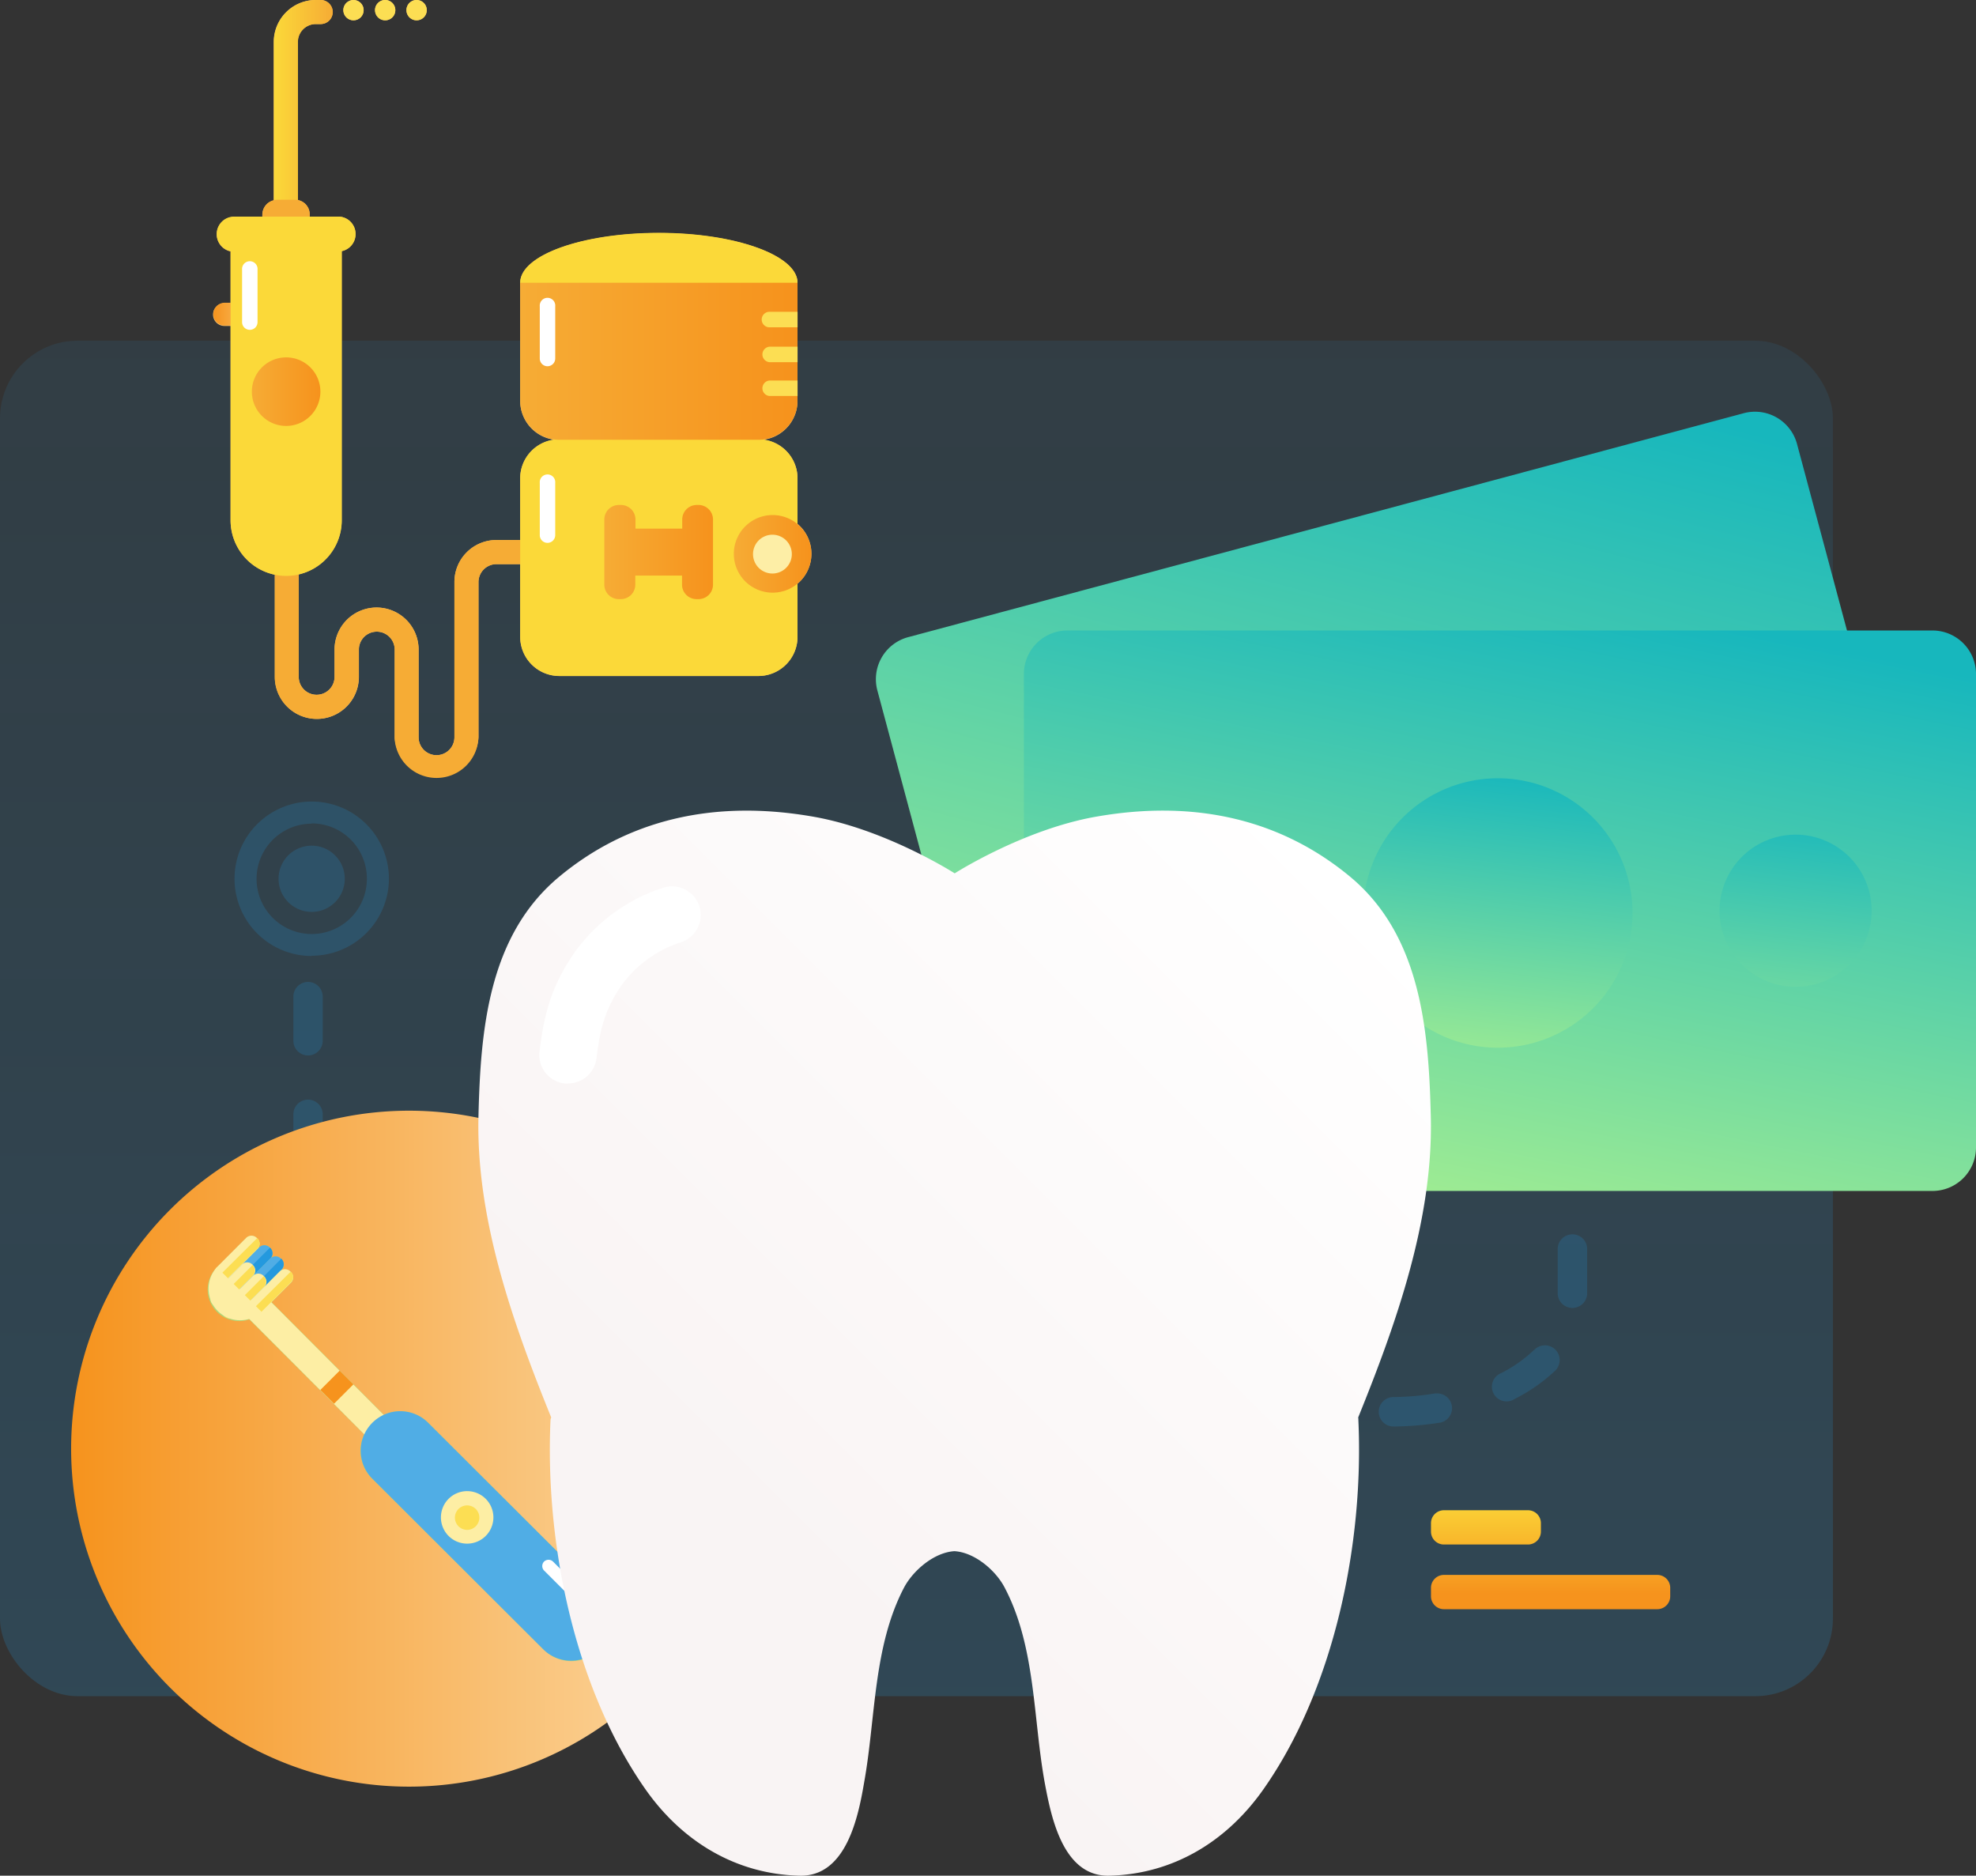
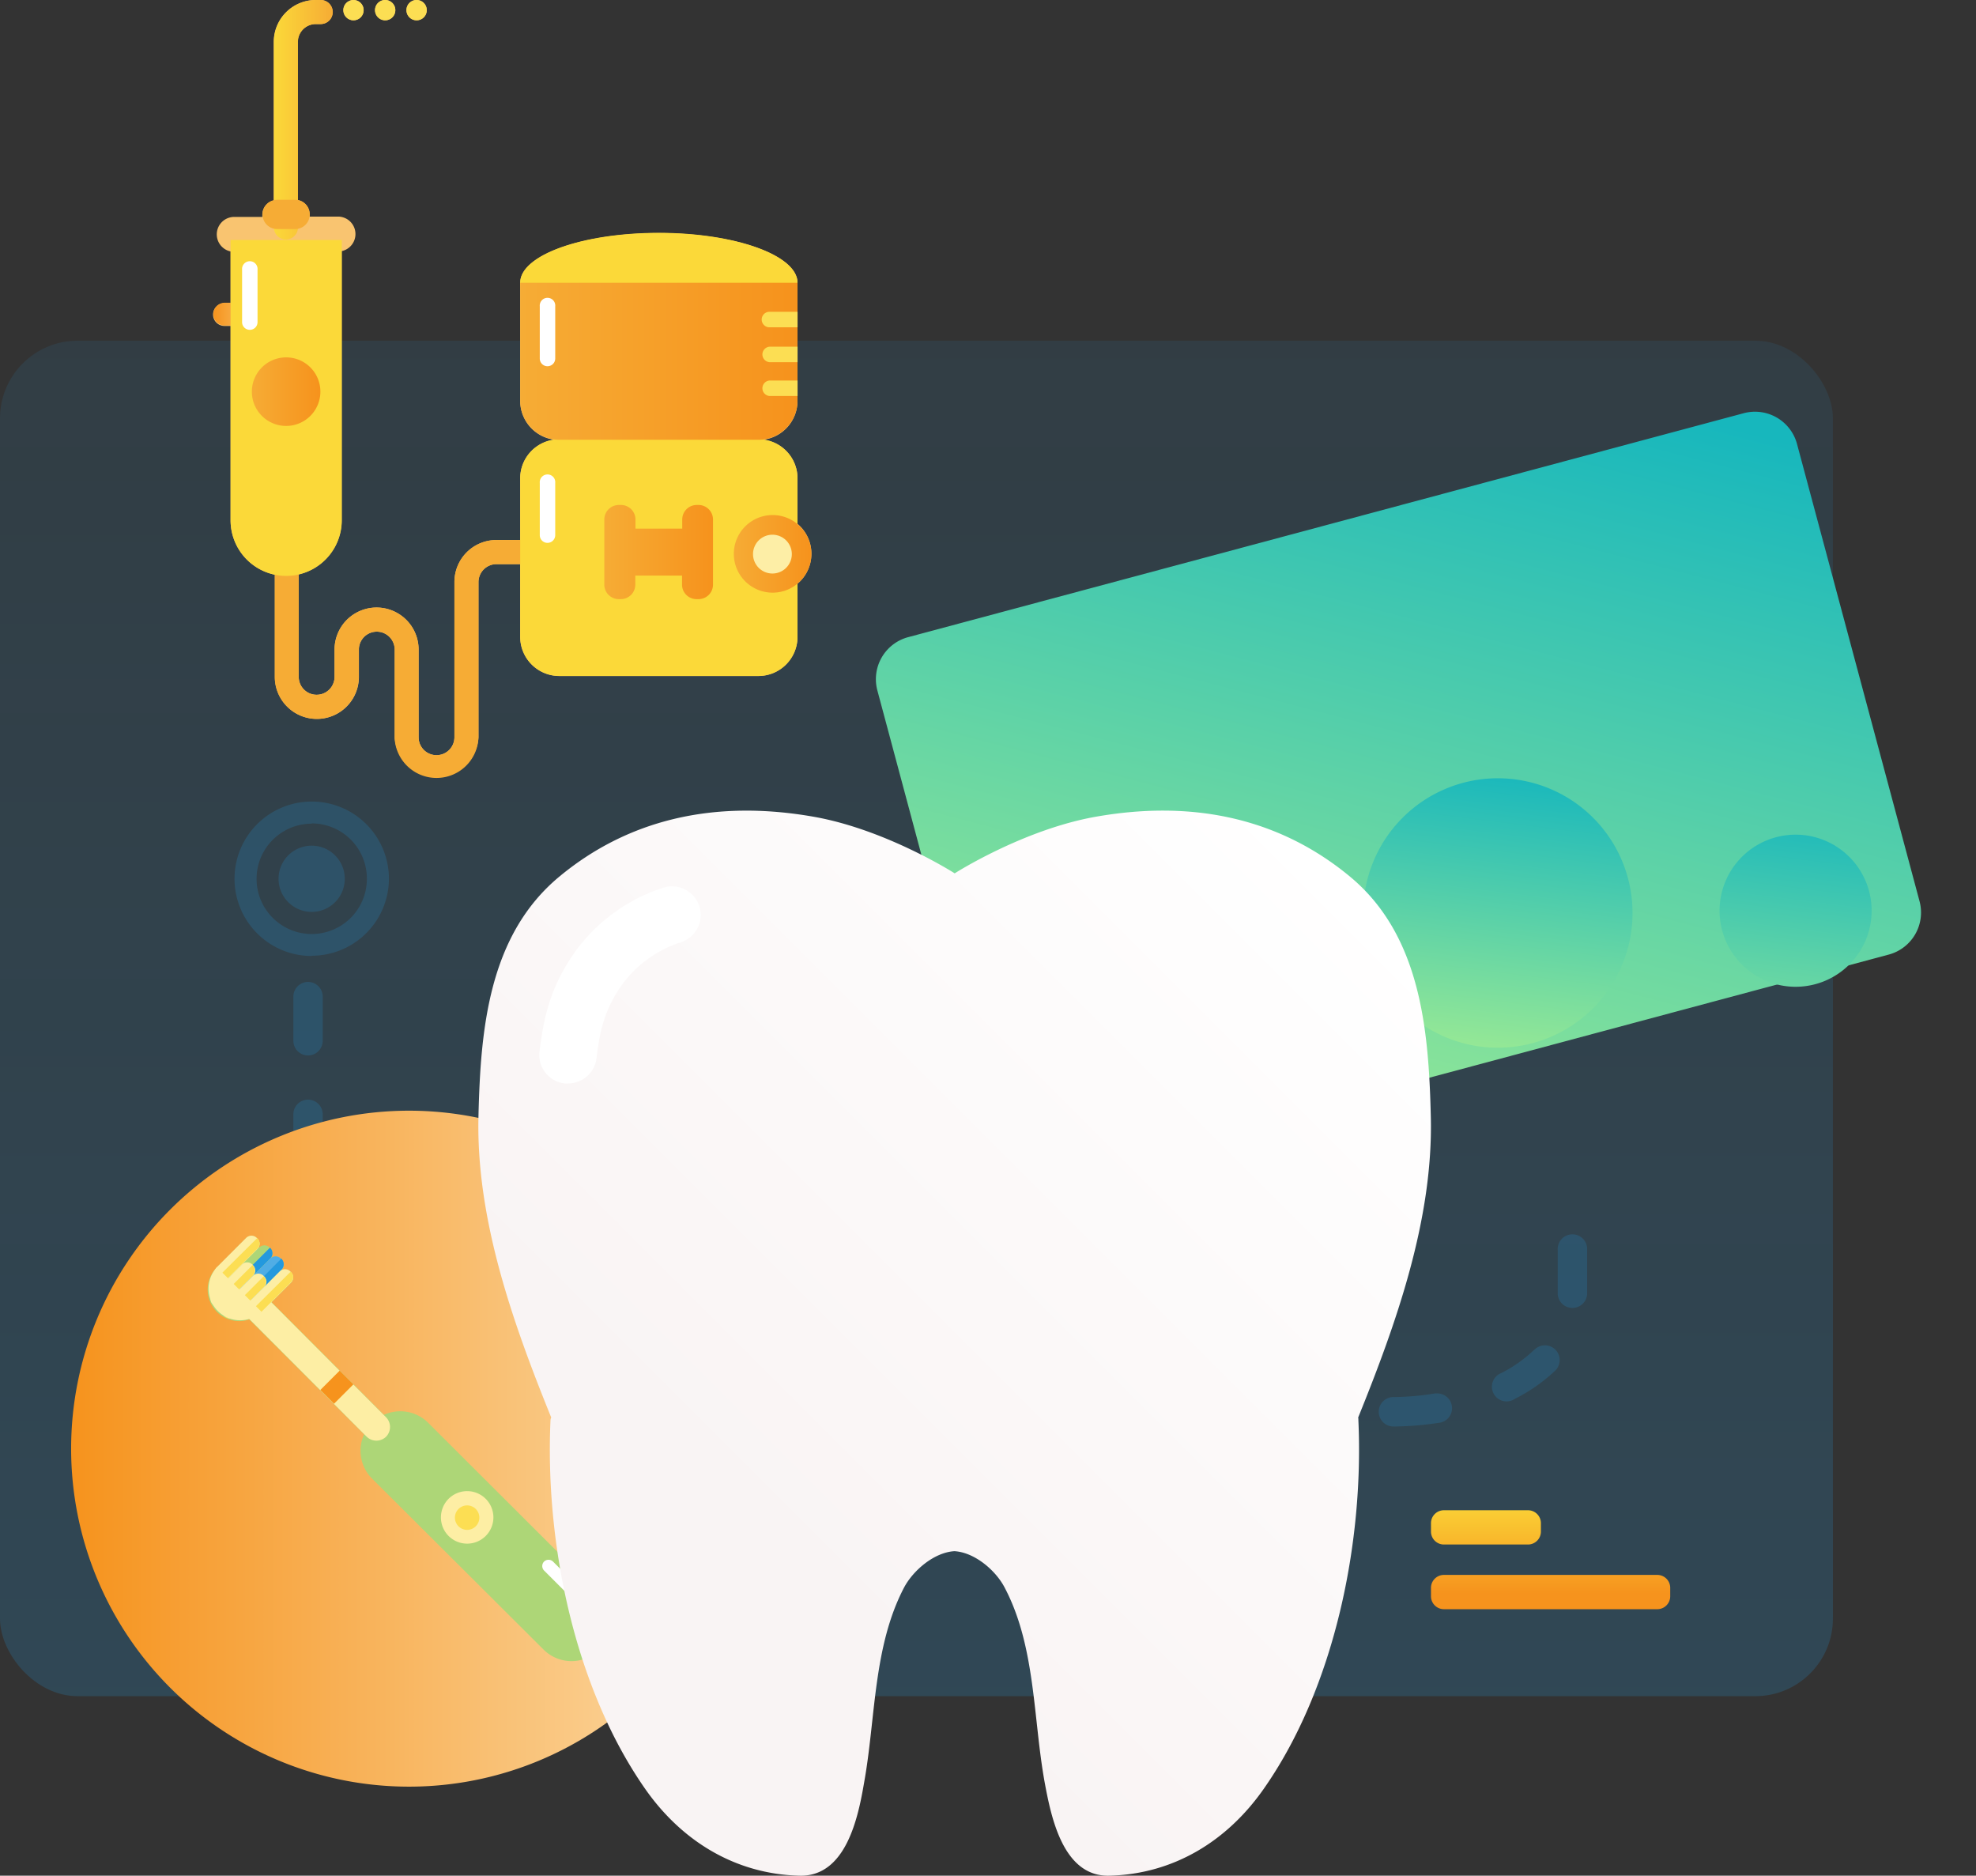
<svg xmlns="http://www.w3.org/2000/svg" xmlns:xlink="http://www.w3.org/1999/xlink" viewBox="0 0 305.6 290.03">
  <rect x="0" y="0" width="305.6" height="290.03" fill="#333333" stroke="none" />
  <filter id="a" color-interpolation-filters="sRGB" filterUnits="userSpaceOnUse" height="32766" width="143.38" x="144.59" y="-8347.58">
    <feFlood flood-color="#fff" result="bg" />
    <feBlend in="SourceGraphic" in2="bg" />
  </filter>
  <mask id="b" height="32766" maskUnits="userSpaceOnUse" width="143.38" x="144.59" y="-8347.58">
    <g filter="url(#a)" />
  </mask>
  <linearGradient id="c" gradientTransform="matrix(170.41 0 0 -119.5 20218.09 67713.9)" gradientUnits="userSpaceOnUse" x1="-117.44" x2="-117.34" y1="566.56" y2="565.1">
    <stop offset="0" stop-color="#242424" />
    <stop offset="1" stop-color="#fff" />
  </linearGradient>
  <filter id="d" color-interpolation-filters="sRGB" filterUnits="userSpaceOnUse" height="32766" width="133.8" x="165.08" y="-8347.58">
    <feFlood flood-color="#fff" result="bg" />
    <feBlend in="SourceGraphic" in2="bg" />
  </filter>
  <mask id="e" height="32766" maskUnits="userSpaceOnUse" width="133.8" x="165.08" y="-8347.58">
    <g filter="url(#d)" />
  </mask>
  <linearGradient id="f" gradientTransform="matrix(159.02 0 0 -87.03 18889.89 49290.45)" x1="-117.39" x2="-117.3" xlink:href="#c" y1="565.68" y2="564.22" />
  <linearGradient id="g" gradientUnits="userSpaceOnUse" x1="141.73" x2="141.73" y1="262.27" y2="52.68">
    <stop offset="0" stop-color="#2499de" />
    <stop offset="1" stop-color="#2499de" stop-opacity=".5" />
  </linearGradient>
  <linearGradient id="h" gradientTransform="matrix(27.97 -.01 -.01 -27.95 3406.7 15687.74)" gradientUnits="userSpaceOnUse" x1="-115.49" x2="-115.68" y1="557.86" y2="556.44">
    <stop offset="0" stop-color="#fff" />
    <stop offset=".51" stop-color="#20bdff" />
    <stop offset="1" stop-color="#3390ff" />
  </linearGradient>
  <linearGradient id="i" gradientTransform="matrix(27.97 -.01 -.01 -27.95 3514.04 15665.75)" x1="-116.39" x2="-116.58" xlink:href="#h" y1="557.86" y2="556.44" />
  <linearGradient id="j" gradientTransform="matrix(49.54 .07 .07 -49.5 5965.88 27933.34)" x1="-116.9" x2="-117.09" xlink:href="#h" y1="562.69" y2="561.27" />
  <linearGradient id="k" gradientTransform="matrix(192.1 0 0 -141.19 22782.94 80037.11)" gradientUnits="userSpaceOnUse" x1="-117.31" x2="-117.61" y1="566.45" y2="565.6">
    <stop offset="0" stop-color="#17b7bd" />
    <stop offset="1" stop-color="#9deb93" />
  </linearGradient>
  <filter id="l" color-interpolation-filters="sRGB" filterUnits="userSpaceOnUse" height="100.55" width="143.38" x="144.59" y="72.79">
    <feFlood flood-color="#fff" result="bg" />
    <feBlend in="SourceGraphic" in2="bg" />
  </filter>
  <mask id="m" height="100.55" maskUnits="userSpaceOnUse" width="143.38" x="144.59" y="72.79">
    <g filter="url(#l)" mask="url(#b)">
      <path d="m288 132.14a7.64 7.64 0 0 0 -1.32.24 8.06 8.06 0 0 0 -5.71 9.87 7.67 7.67 0 0 0 .46 1.27l-111.31 29.82a7.58 7.58 0 0 0 -.24-1.33 8.05 8.05 0 0 0 -11.15-5.24l-14.14-52.77a10.32 10.32 0 0 0 1.33-.24 8.08 8.08 0 0 0 5.71-9.88 9.14 9.14 0 0 0 -.46-1.27l111.27-29.82a7.64 7.64 0 0 0 .24 1.32 8.06 8.06 0 0 0 9.88 5.7 8.67 8.67 0 0 0 1.27-.45z" fill="url(#c)" />
    </g>
  </mask>
  <linearGradient id="n" gradientTransform="matrix(170.41 0 0 -119.5 20218.09 67713.9)" gradientUnits="userSpaceOnUse" x1="-117.44" x2="-117.34" y1="566.56" y2="565.1">
    <stop offset="0" stop-color="#fff2f2" />
    <stop offset="1" stop-color="#f9fefa" />
  </linearGradient>
  <linearGradient id="o" gradientTransform="matrix(175 0 0 -103 20779.83 58362.03)" x1="-117.26" x2="-117.55" xlink:href="#k" y1="565.7" y2="564.86" />
  <filter id="p" color-interpolation-filters="sRGB" filterUnits="userSpaceOnUse" height="73.23" width="133.8" x="165.08" y="104.21">
    <feFlood flood-color="#fff" result="bg" />
    <feBlend in="SourceGraphic" in2="bg" />
  </filter>
  <mask id="q" height="73.23" maskUnits="userSpaceOnUse" width="133.8" x="165.08" y="104.21">
    <g filter="url(#p)" mask="url(#e)">
      <path d="m298.88 168.14a8.58 8.58 0 0 0 -1.35-.11 8.07 8.07 0 0 0 -8.07 8.06 7.53 7.53 0 0 0 .12 1.35h-115.2a8.58 8.58 0 0 0 .11-1.35 8.06 8.06 0 0 0 -8.07-8.06 8.36 8.36 0 0 0 -1.34.11v-54.64a8.36 8.36 0 0 0 1.34.11 8.06 8.06 0 0 0 8.07-8.06 8.36 8.36 0 0 0 -.11-1.34h115.2a7.34 7.34 0 0 0 -.12 1.34 8.07 8.07 0 0 0 8.07 8.06 8.58 8.58 0 0 0 1.35-.11z" fill="url(#f)" />
    </g>
  </mask>
  <linearGradient id="r" gradientTransform="matrix(159.02 0 0 -87.03 18889.89 49290.45)" x1="-117.39" x2="-117.3" xlink:href="#n" y1="565.68" y2="564.22" />
  <linearGradient id="s" gradientTransform="matrix(137.44 0 0 -49.5 16338.81 27972.37)" x1="-117.04" x2="-117.33" xlink:href="#k" y1="562.65" y2="561.81" />
  <linearGradient id="t" gradientUnits="userSpaceOnUse" x1="32.95" x2="38.63" y1="48.57" y2="48.57">
    <stop offset="0" stop-color="#f6931d" />
    <stop offset="1" stop-color="#f8be61" />
  </linearGradient>
  <linearGradient id="u" gradientUnits="userSpaceOnUse" x1="42.36" x2="51.45" y1="18.51" y2="18.51">
    <stop offset="0" stop-color="#fbd939" />
    <stop offset="1" stop-color="#f6ac35" />
  </linearGradient>
  <linearGradient id="v" gradientUnits="userSpaceOnUse" x1="38.96" x2="49.55" y1="60.55" y2="60.55">
    <stop offset="0" stop-color="#f6ac35" />
    <stop offset=".97" stop-color="#f6931d" />
  </linearGradient>
  <linearGradient id="w" x1="80.45" x2="123.34" xlink:href="#v" y1="55.87" y2="55.87" />
  <linearGradient id="x" x1="93.49" x2="110.3" xlink:href="#v" y1="85.36" y2="85.36" />
  <linearGradient id="y" x1="113.43" x2="125.49" xlink:href="#v" y1="85.64" y2="85.64" />
  <linearGradient id="z" gradientUnits="userSpaceOnUse" x1="11.01" x2="115.52" y1="223.95" y2="223.95">
    <stop offset="0" stop-color="#f6931d" />
    <stop offset="1" stop-color="#fbdba8" />
  </linearGradient>
  <clipPath id="A">
    <path d="m11 224a52.26 52.26 0 1 0 52.26-52.26 52.26 52.26 0 0 0 -52.26 52.26z" />
  </clipPath>
  <linearGradient id="B" gradientUnits="userSpaceOnUse" x1="84.89" x2="210.4" y1="262.5" y2="136.99">
    <stop offset=".23" stop-color="#f9f4f4" />
    <stop offset="1" stop-color="#fff" />
  </linearGradient>
  <linearGradient id="C" gradientTransform="matrix(37 0 0 -15.31 4512.24 8602.62)" gradientUnits="userSpaceOnUse" x1="-115.47" x2="-115.47" y1="546.8" y2="545.8">
    <stop offset="0" stop-color="#fbd939" />
    <stop offset="1" stop-color="#f6931d" />
  </linearGradient>
  <rect fill="url(#g)" height="209.59" opacity=".2" rx="12" width="283.47" y="52.68" />
-   <ellipse cx="168.43" cy="123.37" fill="url(#h)" rx="10.77" ry="10.77" transform="matrix(.966 -.258 .258 .966 -26.17 47.74)" />
  <ellipse cx="249.91" cy="101.54" fill="url(#i)" rx="10.77" ry="10.77" transform="matrix(.966 -.258 .258 .966 -17.75 68.04)" />
  <ellipse cx="209.25" cy="112.75" fill="url(#j)" rx="19.09" ry="19.07" transform="matrix(.97 -.26 .26 .97 -22.13 58.34)" />
  <path d="m140.45 98.52 129.23-34.63a6.73 6.73 0 0 1 8.24 4.76l18.95 70.71a6.73 6.73 0 0 1 -4.76 8.24l-129.22 34.63a6.73 6.73 0 0 1 -8.25-4.76l-18.95-70.71a6.73 6.73 0 0 1 4.76-8.24z" fill="url(#k)" />
  <g mask="url(#m)">
    <path d="m288 132.14a7.64 7.64 0 0 0 -1.32.24 8.06 8.06 0 0 0 -5.71 9.87 7.67 7.67 0 0 0 .46 1.27l-111.31 29.82a7.58 7.58 0 0 0 -.24-1.33 8.05 8.05 0 0 0 -11.15-5.24l-14.14-52.77a10.32 10.32 0 0 0 1.33-.24 8.08 8.08 0 0 0 5.71-9.88 9.14 9.14 0 0 0 -.46-1.27l111.27-29.82a7.64 7.64 0 0 0 .24 1.32 8.06 8.06 0 0 0 9.88 5.7 8.67 8.67 0 0 0 1.27-.45z" fill="url(#n)" />
  </g>
-   <path d="m165.08 97.49h133.79a6.73 6.73 0 0 1 6.73 6.73v73.2a6.73 6.73 0 0 1 -6.73 6.73h-133.79a6.73 6.73 0 0 1 -6.73-6.73v-73.2a6.73 6.73 0 0 1 6.73-6.73z" fill="url(#o)" />
  <g mask="url(#q)">
    <path d="m298.88 168.14a8.58 8.58 0 0 0 -1.35-.11 8.07 8.07 0 0 0 -8.07 8.06 7.53 7.53 0 0 0 .12 1.35h-115.2a8.58 8.58 0 0 0 .11-1.35 8.06 8.06 0 0 0 -8.07-8.06 8.36 8.36 0 0 0 -1.34.11v-54.64a8.36 8.36 0 0 0 1.34.11 8.06 8.06 0 0 0 8.07-8.06 8.36 8.36 0 0 0 -.11-1.34h115.2a7.34 7.34 0 0 0 -.12 1.34 8.07 8.07 0 0 0 8.07 8.06 8.58 8.58 0 0 0 1.35-.11z" fill="url(#r)" />
  </g>
  <path d="m185.58 152.58a11.76 11.76 0 1 1 11.77-11.76 11.76 11.76 0 0 1 -11.77 11.76zm92.12 0a11.76 11.76 0 1 1 11.76-11.76 11.76 11.76 0 0 1 -11.76 11.76zm-46.06 9.42a20.83 20.83 0 1 1 20.84-20.82 20.83 20.83 0 0 1 -20.84 20.82z" fill="url(#s)" />
  <path d="m48.21 141a5.12 5.12 0 1 1 5.11-5.11 5.11 5.11 0 0 1 -5.11 5.11zm0-13.64a8.53 8.53 0 1 0 8.53 8.53 8.53 8.53 0 0 0 -8.53-8.57zm0 20.46a11.94 11.94 0 1 1 11.94-11.93 11.94 11.94 0 0 1 -11.94 11.89zm1.7 13.11a2.27 2.27 0 1 1 -4.54 0v-6.83a2.27 2.27 0 1 1 4.54 0zm0 18.19a2.27 2.27 0 1 1 -4.54 0v-6.82a2.27 2.27 0 1 1 4.54 0zm0 18.19a2.27 2.27 0 1 1 -4.54 0v-6.82a2.27 2.27 0 1 1 4.54 0zm6.38 13.6a2.27 2.27 0 0 1 -2.5 3.8 21.43 21.43 0 0 1 -5.6-5.19 2.27 2.27 0 1 1 3.67-2.68 16.88 16.88 0 0 0 4.43 4.03zm16.16 5a2.27 2.27 0 1 1 -.33 4.53 45 45 0 0 1 -7.1-1.08 2.28 2.28 0 0 1 1-4.43 41 41 0 0 0 6.43.95zm18.12.12a2.28 2.28 0 1 1 0 4.55h-6.82a2.28 2.28 0 0 1 0-4.55zm18.19 0a2.28 2.28 0 1 1 0 4.55h-6.82a2.28 2.28 0 0 1 0-4.55zm18.2 0a2.28 2.28 0 0 1 0 4.55h-6.83a2.28 2.28 0 0 1 0-4.55zm18.19 0a2.28 2.28 0 0 1 0 4.55h-6.83a2.28 2.28 0 0 1 0-4.55zm18.19 0a2.28 2.28 0 0 1 0 4.55h-6.83a2.28 2.28 0 0 1 0-4.55zm18.19 0a2.28 2.28 0 0 1 0 4.55h-6.82a2.28 2.28 0 1 1 0-4.55zm18.19 0a2.28 2.28 0 0 1 0 4.55h-6.82a2.28 2.28 0 1 1 0-4.55zm4.55 0a2.28 2.28 0 0 1 0 4.55h-6.83a2.28 2.28 0 0 1 0-4.55zm17.79-.56a2.28 2.28 0 0 1 .74 4.49 47.86 47.86 0 0 1 -7.14.61 2.28 2.28 0 1 1 0-4.55 42.51 42.51 0 0 0 6.4-.58zm15.22-6.74a2.28 2.28 0 1 1 3.15 3.29 26 26 0 0 1 -6.14 4.27 2.27 2.27 0 1 1 -2.07-4 21.26 21.26 0 0 0 5.06-3.59zm3.63-15.44a2.28 2.28 0 1 1 4.55 0v6.82a2.28 2.28 0 0 1 -4.55 0z" fill="#2499de" opacity=".2" />
  <path d="m64.43 3.14a1.57 1.57 0 1 0 -1.57-1.57 1.57 1.57 0 0 0 1.57 1.57zm-11.33-1.57a1.57 1.57 0 1 1 1.57 1.57 1.57 1.57 0 0 1 -1.57-1.57zm6.45 1.57a1.57 1.57 0 1 0 -1.55-1.57 1.57 1.57 0 0 0 1.55 1.57zm65.94 82.5a6 6 0 0 0 -2.15-4.64v-7a6 6 0 0 0 -5.3-6 6.06 6.06 0 0 0 5.3-6v-18.28c0-4.24-9.6-7.68-21.45-7.68s-21.44 3.44-21.44 7.68v18.28a6.06 6.06 0 0 0 5.3 6 6 6 0 0 0 -5.3 6v9.5h-3.68a6.49 6.49 0 0 0 -6.49 6.5v1.33 22.67a2.77 2.77 0 0 1 -5.54 0s0 0 0-.06v-13.5a6.49 6.49 0 1 0 -13 0v4.22a2.77 2.77 0 0 1 -5.54 0v-15.85a8.6 8.6 0 0 0 6.64-8.36v-41.62a2.7 2.7 0 0 0 -.55-5.34h-4.41a1.87 1.87 0 0 0 0-.34 2.26 2.26 0 0 0 -1.83-2.22v-24.45a2.77 2.77 0 0 1 2.75-2.76h.78a1.86 1.86 0 0 0 0-3.72h-.76a6.49 6.49 0 0 0 -6.49 6.48v24.52a2.26 2.26 0 0 0 -1.76 2.2v.34h-4.36a2.7 2.7 0 0 0 -.55 5.34v8h-.95a1.76 1.76 0 0 0 0 3.52h.95v30.05a8.6 8.6 0 0 0 6.85 8.41v15.8a6.49 6.49 0 1 0 13 0v-4.22a2.77 2.77 0 0 1 5.54 0v13.56s0 .07 0 .1a6.49 6.49 0 0 0 12.95-.1v-24a2.78 2.78 0 0 1 2.75-2.77h3.7v11.24a6.06 6.06 0 0 0 6.06 6.06h30.77a6.06 6.06 0 0 0 6.06-6.06v-8.21a6.05 6.05 0 0 0 2.15-4.62z" fill="#f9c470" />
  <path d="m38.63 48.57a1.76 1.76 0 0 1 -1.76 1.76h-2.16a1.76 1.76 0 0 1 -1.71-1.76 1.76 1.76 0 0 1 1.76-1.76h2.16a1.76 1.76 0 0 1 1.76 1.76z" fill="url(#t)" />
  <path d="m81.78 83.5h-5a6.49 6.49 0 0 0 -6.5 6.5v1.33 22.67a2.77 2.77 0 0 1 -5.54 0s0 0 0-.06v-13.5a6.49 6.49 0 1 0 -13 0v4.22a2.77 2.77 0 0 1 -5.54 0v-21.46a1.86 1.86 0 1 0 -3.71 0v21.46a6.49 6.49 0 1 0 13 0v-4.22a2.77 2.77 0 0 1 5.54 0v13.56s0 .07 0 .1a6.49 6.49 0 0 0 12.97-.1v-24a2.78 2.78 0 0 1 2.75-2.77h5a1.86 1.86 0 0 0 0-3.71z" fill="#f6ac35" />
  <path d="m48.85 0h.76a1.86 1.86 0 0 1 0 3.72h-.78a2.77 2.77 0 0 0 -2.75 2.76v28.69a1.86 1.86 0 0 1 -3.72 0v-28.69a6.49 6.49 0 0 1 6.49-6.48z" fill="url(#u)" />
  <path d="m47.91 33.15a2.27 2.27 0 0 1 -2.26 2.27h-2.78a2.27 2.27 0 0 1 -2.27-2.27 2.26 2.26 0 0 1 2.27-2.26h2.78a2.26 2.26 0 0 1 2.26 2.26z" fill="#f6ac35" />
  <path d="m35.66 37.1v43.35a8.6 8.6 0 0 0 17.2 0v-43.35z" fill="#fbd939" />
  <path d="m49.55 60.56a5.3 5.3 0 1 1 -5.29-5.3 5.29 5.29 0 0 1 5.29 5.3z" fill="url(#v)" />
-   <path d="m36.21 38.89a2.7 2.7 0 0 1 -2.7-2.7 2.7 2.7 0 0 1 2.7-2.7h16.1a2.69 2.69 0 0 1 2.69 2.7 2.69 2.69 0 0 1 -2.69 2.7z" fill="#fbd939" />
  <g fill="#fcde53">
    <circle cx="54.67" cy="1.57" r="1.57" />
    <path d="m59.55 0a1.57 1.57 0 1 1 -1.55 1.57 1.56 1.56 0 0 1 1.55-1.57z" />
    <path d="m64.43 0a1.57 1.57 0 1 1 -1.57 1.57 1.56 1.56 0 0 1 1.57-1.57z" />
  </g>
  <path d="m38.63 51a1.19 1.19 0 0 1 -1.19-1.19v-8.11a1.2 1.2 0 1 1 2.39 0v8.07a1.19 1.19 0 0 1 -1.2 1.23z" fill="#fff" />
  <path d="m123.34 43.72c0 4.24-9.6 7.68-21.45 7.68s-21.44-3.4-21.44-7.68 9.6-7.72 21.44-7.72 21.45 3.48 21.45 7.72z" fill="#fbd939" />
  <path d="m86.51 67.91h30.77a6.06 6.06 0 0 1 6.06 6.09v24.47a6.05 6.05 0 0 1 -6.05 6.05h-30.78a6.06 6.06 0 0 1 -6.06-6.06v-24.46a6.06 6.06 0 0 1 6.06-6.09z" fill="#fbd939" />
  <path d="m123.34 62a6.05 6.05 0 0 1 -6.06 6h-30.77a6.05 6.05 0 0 1 -6.06-6v-18.28h42.89z" fill="url(#w)" />
  <path d="m84.67 56.63a1.19 1.19 0 0 1 -1.19-1.2v-8.07a1.2 1.2 0 1 1 2.39 0v8.07a1.2 1.2 0 0 1 -1.2 1.2z" fill="#fff" />
  <path d="m84.67 83.94a1.19 1.19 0 0 1 -1.19-1.2v-8.07a1.2 1.2 0 1 1 2.39 0v8.07a1.2 1.2 0 0 1 -1.2 1.2z" fill="#fff" />
  <path d="m119 61.23a1.2 1.2 0 0 1 0-2.39h4.35v2.39z" fill="#fcde53" />
  <path d="m119 56a1.2 1.2 0 0 1 0-2.39h4.35v2.39z" fill="#fcde53" />
  <path d="m119 50.61a1.2 1.2 0 0 1 0-2.4h4.35v2.4z" fill="#fcde53" />
  <path d="m108.05 78.08h-.29a2.25 2.25 0 0 0 -2.25 2.25v1.41h-7.23v-1.41a2.25 2.25 0 0 0 -2.28-2.25h-.29a2.25 2.25 0 0 0 -2.25 2.25v10.07a2.24 2.24 0 0 0 2.25 2.24h.29a2.24 2.24 0 0 0 2.25-2.24v-1.4h7.23v1.4a2.24 2.24 0 0 0 2.24 2.24h.3a2.24 2.24 0 0 0 2.25-2.24v-10.07a2.25 2.25 0 0 0 -2.22-2.25z" fill="url(#x)" />
  <path d="m125.49 85.64a6 6 0 1 1 -6-6 6 6 0 0 1 6 6z" fill="url(#y)" />
  <path d="m119.46 88.68a3 3 0 1 1 3-3 3 3 0 0 1 -3 3z" fill="#fdeea6" />
  <path d="m11 224a52.26 52.26 0 1 0 52.26-52.26 52.26 52.26 0 0 0 -52.26 52.26z" fill="url(#z)" />
  <g clip-path="url(#A)">
    <path d="m33.55 202.85a4.88 4.88 0 0 0 5 1.17l17.76 17.76a6.1 6.1 0 0 0 1.23 6.85l26.46 26.37a6.11 6.11 0 1 0 8.64-8.64l-26.42-26.36a6.1 6.1 0 0 0 -6.85-1.23l-17.37-17.42 3-3a1.14 1.14 0 0 0 0-1.62l-.11-.11a1.14 1.14 0 0 0 -1.62 0l.27-.26a1.17 1.17 0 0 0 0-1.63l-.11-.1a1.14 1.14 0 0 0 -1.62 0 1.17 1.17 0 0 0 0-1.63l-.11-.1a1.14 1.14 0 0 0 -1.62 0l-.27.26a1.14 1.14 0 0 0 0-1.62l-.11-.11a1.16 1.16 0 0 0 -1.62 0l-4.52 4.52s0 0 0 0a4.86 4.86 0 0 0 -.01 6.9z" fill="#add677" />
  </g>
  <path d="m56.71 222.15a2.15 2.15 0 0 0 3 0 2.15 2.15 0 0 0 0-3l-20.25-20.3a2.12 2.12 0 0 0 -3 0 2.12 2.12 0 0 0 0 3z" fill="#fdeea4" />
  <path d="m50.01 213.01h4.24v3h-4.24z" fill="#f6931d" transform="matrix(.707 -.707 .707 .707 -136.42 99.69)" />
-   <path d="m84 255a6.12 6.12 0 0 0 8.64 0 6.1 6.1 0 0 0 0-8.64l-26.42-26.36a6.1 6.1 0 0 0 -8.64 0 6.1 6.1 0 0 0 0 8.64z" fill="#50ade5" />
  <path d="m69.38 237.5a4.06 4.06 0 1 0 0-5.75 4.07 4.07 0 0 0 0 5.75z" fill="#fdeea4" />
  <path d="m73.58 236a1.89 1.89 0 1 0 -2.67 0 1.88 1.88 0 0 0 2.67 0z" fill="#fcde53" />
-   <path d="m35.67 199.12a1.15 1.15 0 0 0 1.62 0l4.52-4.51a1.17 1.17 0 0 0 0-1.63l-.11-.1a1.14 1.14 0 0 0 -1.62 0l-4.52 4.51a1.15 1.15 0 0 0 0 1.63z" fill="#50ade5" />
  <path d="m41.75 192.92.06.05a1.17 1.17 0 0 1 0 1.63l-4.52 4.51a1.15 1.15 0 0 1 -1.62 0l-.06-.06z" fill="#2499de" />
  <path d="m33.67 197.65a1.14 1.14 0 0 0 1.62 0l4.52-4.52a1.14 1.14 0 0 0 0-1.62l-.11-.11a1.16 1.16 0 0 0 -1.62 0l-4.52 4.52a1.14 1.14 0 0 0 0 1.62z" fill="#fdeea4" />
  <path d="m39.76 191.46h.05a1.14 1.14 0 0 1 0 1.62l-4.52 4.52a1.14 1.14 0 0 1 -1.62 0l-.05-.05z" fill="#fcde53" />
  <path d="m37.39 200.84a1.15 1.15 0 0 0 1.63 0l4.52-4.51a1.17 1.17 0 0 0 0-1.63l-.11-.1a1.14 1.14 0 0 0 -1.62 0l-4.52 4.52a1.14 1.14 0 0 0 0 1.62z" fill="#50ade5" />
  <path d="m43.48 194.65h.06a1.17 1.17 0 0 1 0 1.63l-4.54 4.56a1.15 1.15 0 0 1 -1.63 0v-.05z" fill="#2499de" />
  <path d="m33 201.78a1.14 1.14 0 0 0 1.62 0l4.52-4.52a1.14 1.14 0 0 0 0-1.62l-.1-.11a1.15 1.15 0 0 0 -1.63 0l-4.52 4.52a1.16 1.16 0 0 0 0 1.62z" fill="#fdeea4" />
  <path d="m39.09 195.58v.06a1.14 1.14 0 0 1 0 1.62l-4.52 4.52a1.14 1.14 0 0 1 -1.62 0v-.06z" fill="#fcde53" />
  <path d="m34.73 203.51a1.14 1.14 0 0 0 1.62 0l4.52-4.51a1.14 1.14 0 0 0 0-1.62l-.11-.11a1.14 1.14 0 0 0 -1.62 0l-4.52 4.52a1.14 1.14 0 0 0 0 1.62z" fill="#fdeea4" />
  <path d="m40.82 197.31v.06a1.14 1.14 0 0 1 0 1.62l-4.52 4.52a1.14 1.14 0 0 1 -1.62 0v-.06z" fill="#fcde53" />
  <path d="m38.86 202.84a1.14 1.14 0 0 0 1.62 0l4.52-4.52a1.14 1.14 0 0 0 0-1.62l-.11-.11a1.14 1.14 0 0 0 -1.62 0l-4.52 4.52a1.14 1.14 0 0 0 0 1.62z" fill="#fdeea4" />
  <path d="m44.94 196.65h.06a1.14 1.14 0 0 1 0 1.62l-4.52 4.52a1.14 1.14 0 0 1 -1.62 0l-.06-.05z" fill="#fcde53" />
  <path d="m40.46 202.85a4.89 4.89 0 0 1 -6.91-6.91z" fill="#fdeea4" />
  <path d="m84.14 241.46a1 1 0 0 0 0 1.38l4.68 4.68a1 1 0 0 0 1.39-1.39l-4.68-4.67a1 1 0 0 0 -1.39 0z" fill="#fff" />
  <path d="m210.05 219.18c5.91-14.6 11.65-30.71 11.23-46.63-.32-13.41-1.59-28-12.55-37.05-10.4-8.59-23.59-12-39.33-9.2-11.21 2-21.75 8.74-21.75 8.74s-10.54-6.75-21.75-8.74c-15.75-2.79-28.95.61-39.34 9.2-11 9.08-12.24 23.64-12.56 37.05-.4 15.92 5.32 32 11.25 46.63a1 1 0 0 0 -.11.39c-.87 19 3.7 41.41 14.67 57.08 5.65 8.05 13.93 13.13 23.83 13.38 7.2.18 9.08-9 10-14.4 1.8-9.95 1.38-21 6.18-30.16 1.38-2.61 4.62-5.43 7.79-5.62 3.16.19 6.4 3 7.76 5.62 4.82 9.13 4.39 20.21 6.2 30.16 1 5.37 2.84 14.58 10 14.4 9.92-.25 18.19-5.33 23.84-13.38 11-15.67 15.54-38.11 14.67-57.08a1.59 1.59 0 0 0 -.03-.39z" fill="url(#B)" />
  <path d="m87.85 167.53a3.23 3.23 0 0 1 -.53 0 4.42 4.42 0 0 1 -3.88-4.92c.69-5.82 1.9-10.5 5.79-15.84a27.14 27.14 0 0 1 13.51-9.56 4.43 4.43 0 1 1 2.38 8.54 18.41 18.41 0 0 0 -8.72 6.23c-2.78 3.82-3.6 7.06-4.15 11.67a4.44 4.44 0 0 1 -4.4 3.88z" fill="#fff" />
  <path d="m223.31 233.52h13a2 2 0 0 1 2 2v1.3a2 2 0 0 1 -2 2h-13a2 2 0 0 1 -2-2v-1.3a2 2 0 0 1 2-2zm0 10h33a2 2 0 0 1 2 2v1.3a2 2 0 0 1 -2 2h-33a2 2 0 0 1 -2-2v-1.3a2 2 0 0 1 2-2z" fill="url(#C)" />
</svg>